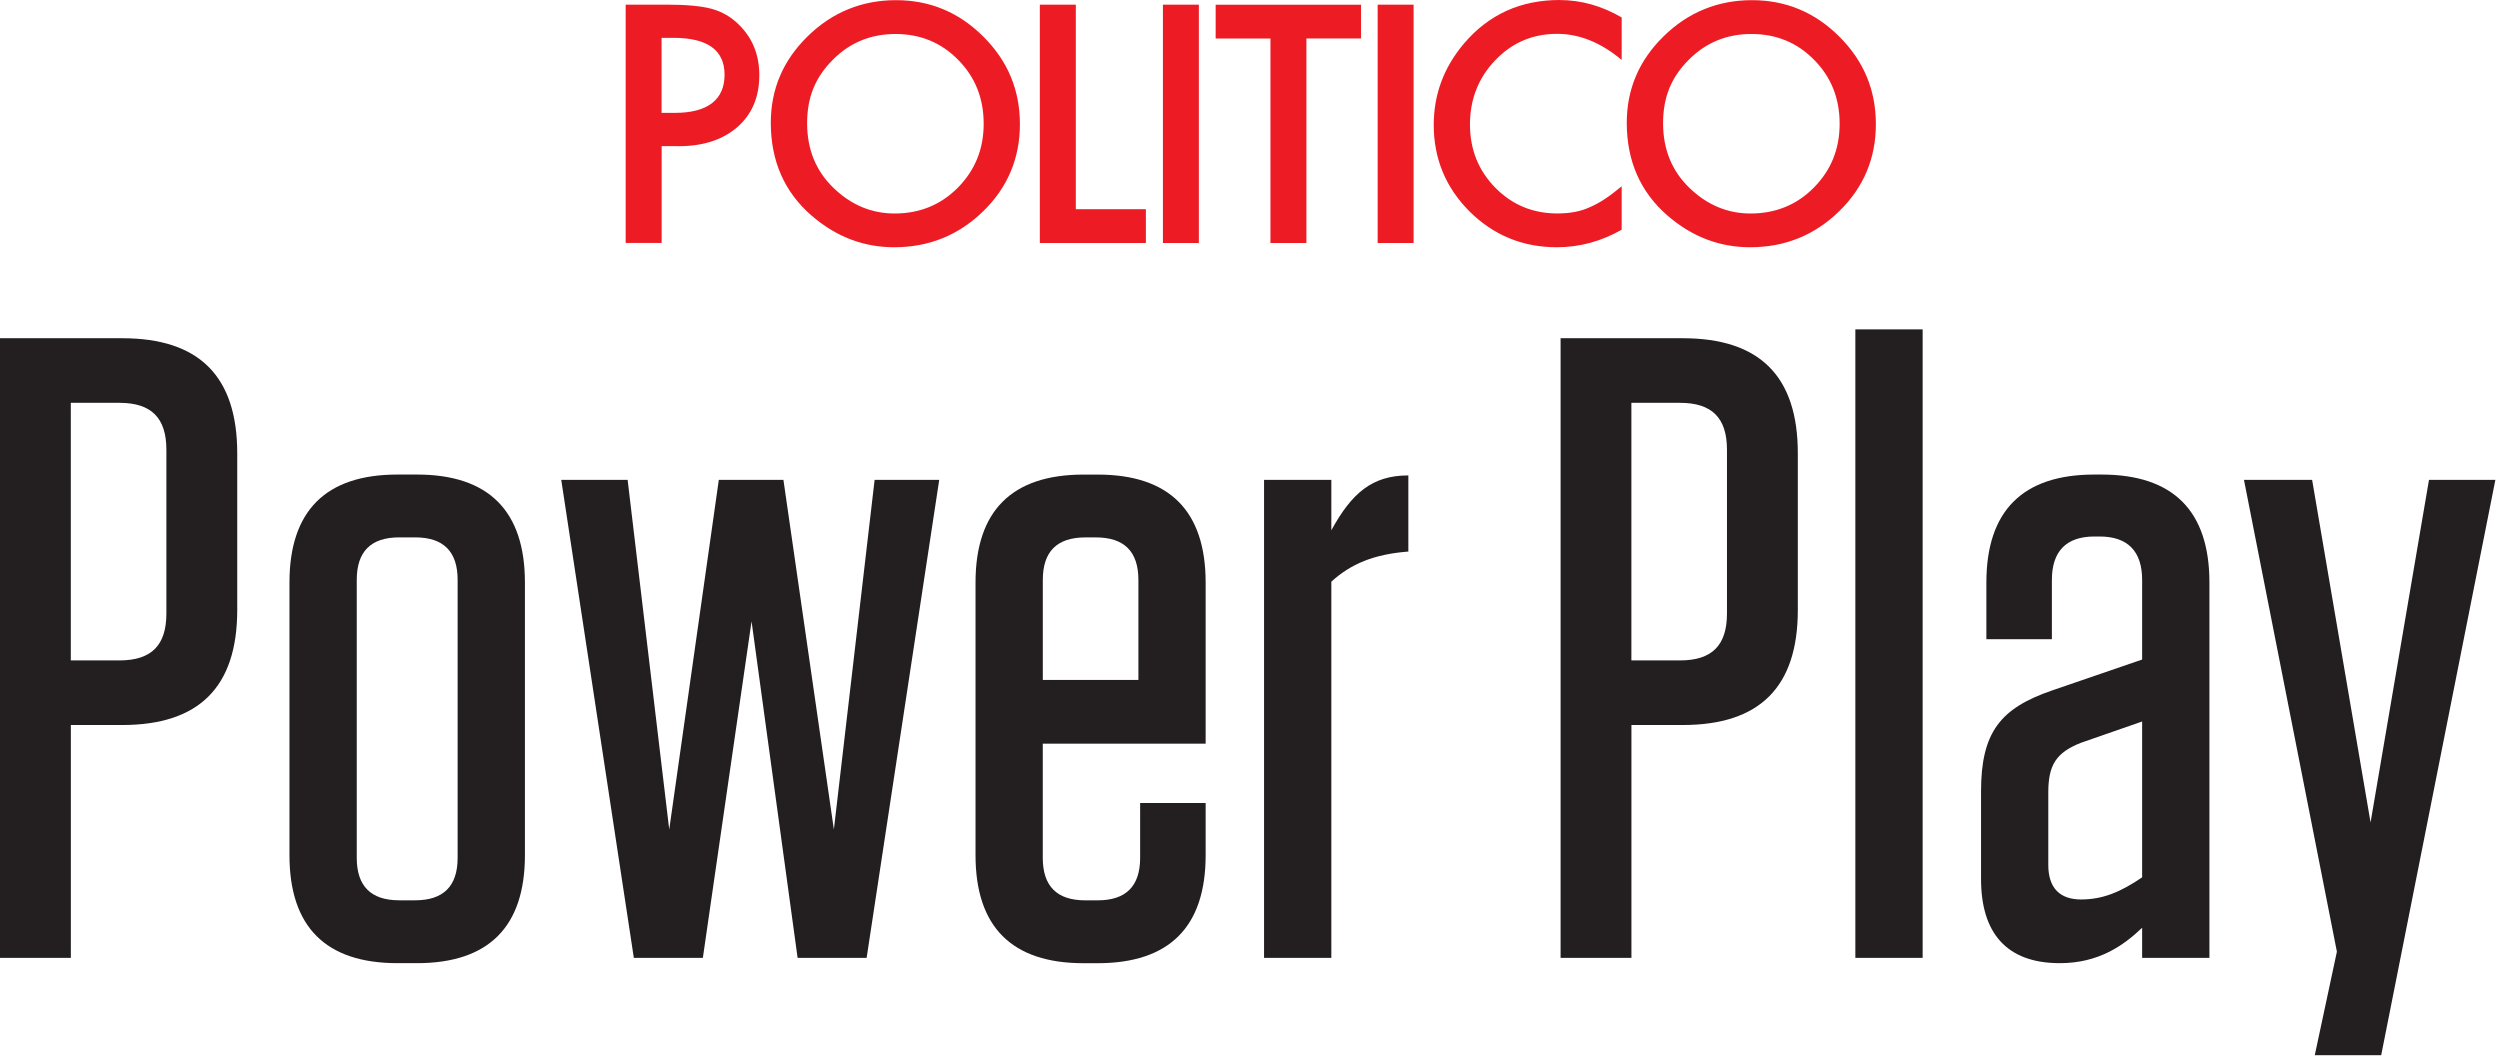
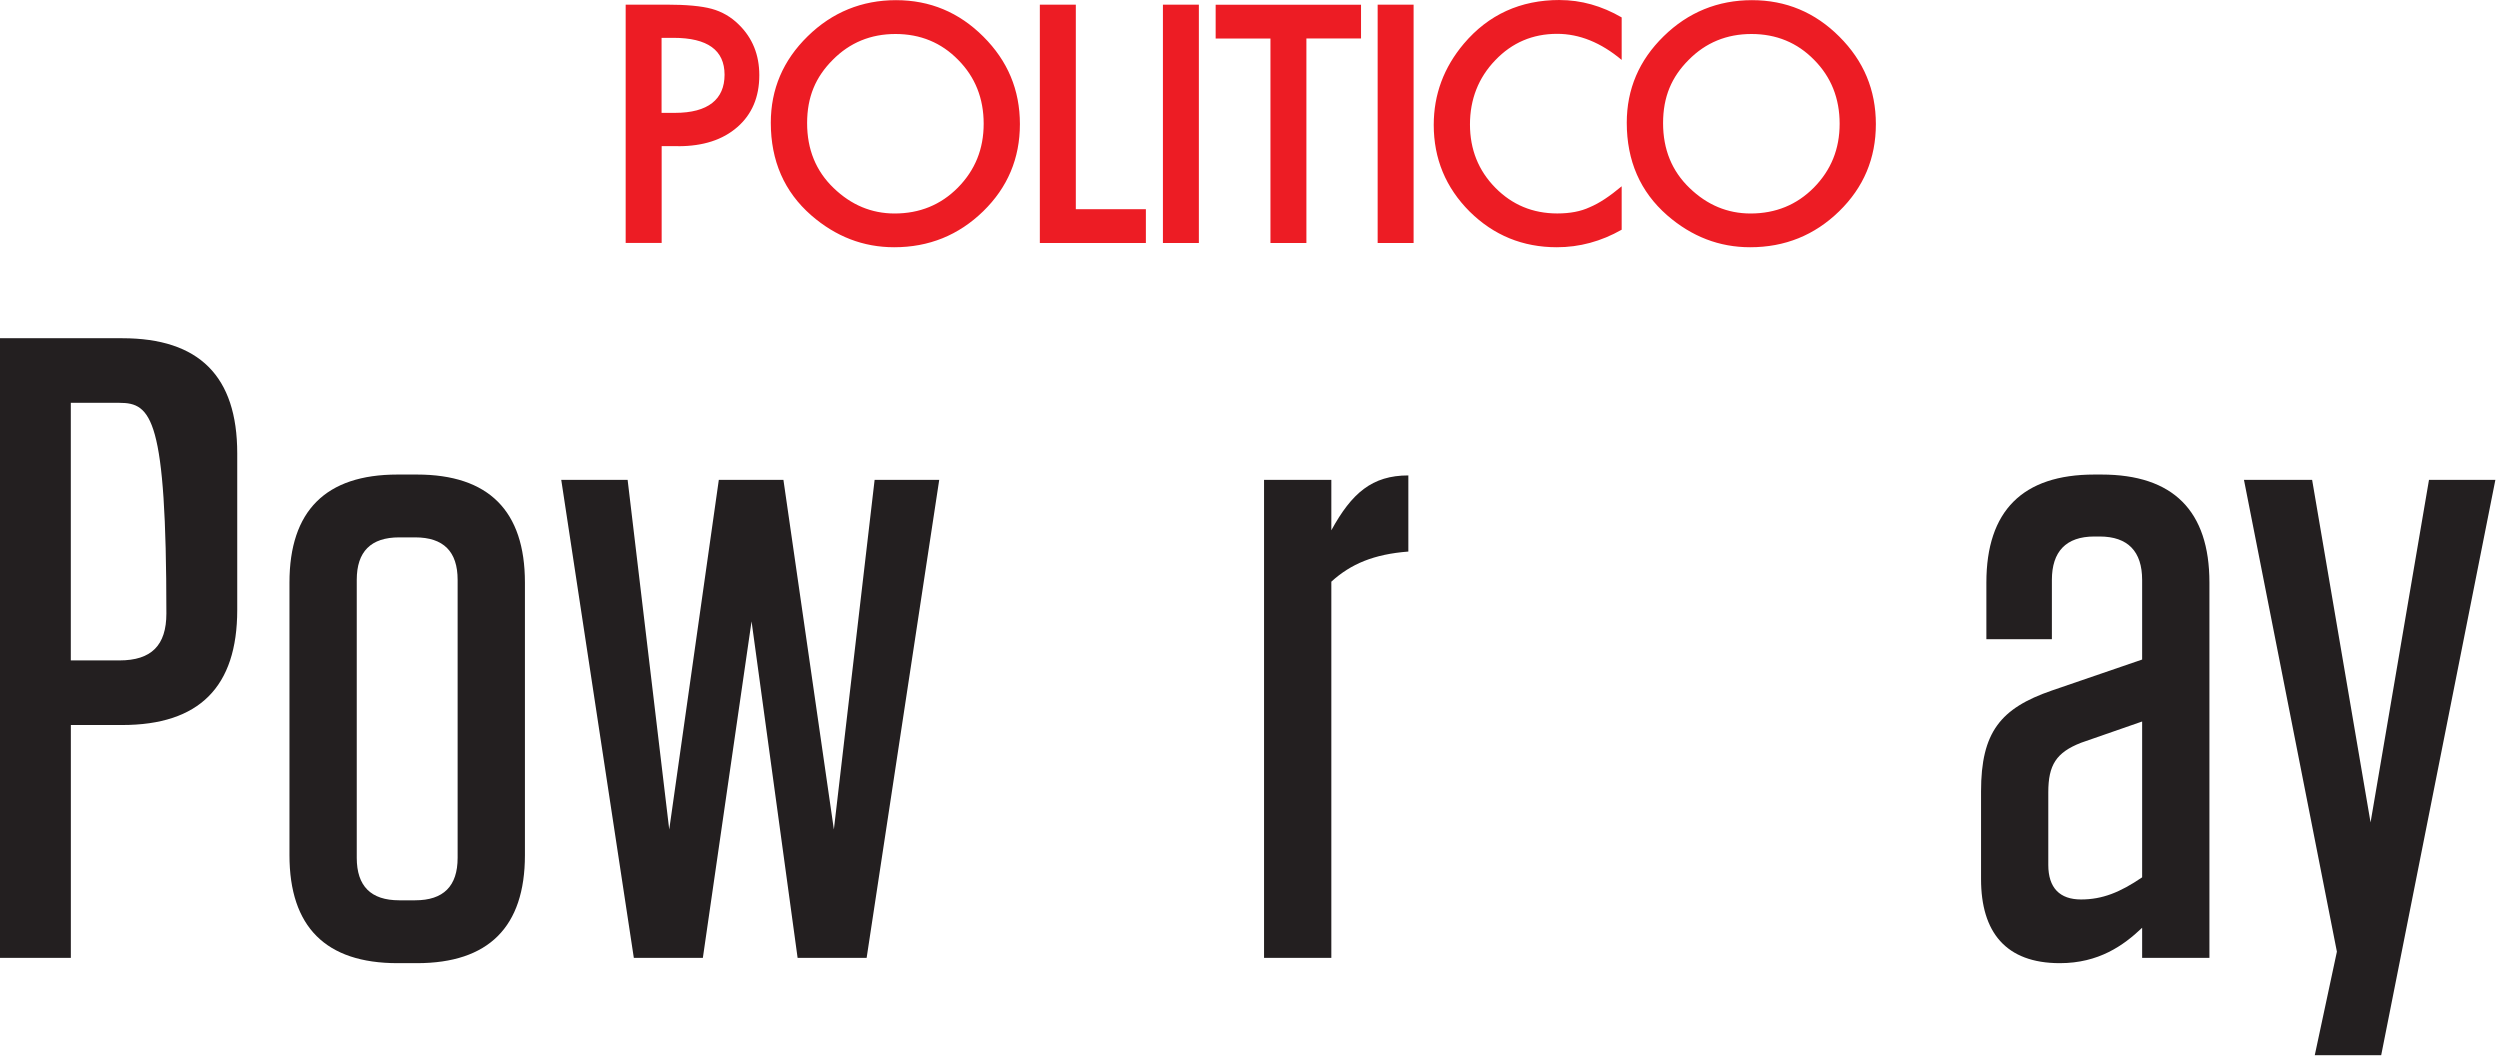
<svg xmlns="http://www.w3.org/2000/svg" width="309" height="131" viewBox="0 0 309 131" fill="none">
  <path d="M208.72 7.402C210.831 5.265 213.418 4.202 216.485 4.202C219.552 4.202 222.144 5.27 224.23 7.402C226.331 9.524 227.379 12.156 227.379 15.295C227.379 18.434 226.315 21.025 224.194 23.188C222.073 25.325 219.46 26.388 216.373 26.388C213.525 26.388 211.01 25.34 208.838 23.244C206.65 21.148 205.556 18.474 205.556 15.218C205.556 11.962 206.609 9.513 208.72 7.402ZM206.067 26.613C209.093 29.245 212.508 30.559 216.311 30.559C220.611 30.559 224.281 29.077 227.317 26.117C230.344 23.167 231.857 19.574 231.857 15.341C231.857 11.108 230.349 7.525 227.338 4.524C224.337 1.523 220.738 0.02 216.541 0.02C212.345 0.02 208.659 1.508 205.627 4.483C202.586 7.458 201.068 11.021 201.068 15.167C201.068 19.885 202.734 23.699 206.067 26.613ZM192.776 0C187.93 0 183.984 1.799 180.932 5.398C178.452 8.338 177.21 11.681 177.21 15.433C177.21 19.62 178.693 23.193 181.652 26.153C184.628 29.092 188.221 30.559 192.428 30.559C195.225 30.559 197.898 29.838 200.439 28.392V23.024C199.713 23.633 199.023 24.154 198.368 24.588C197.714 25.023 197.08 25.365 196.472 25.621C195.378 26.132 194.049 26.383 192.485 26.383C189.458 26.383 186.902 25.319 184.817 23.198C182.731 21.076 181.688 18.469 181.688 15.377C181.688 12.284 182.731 9.605 184.817 7.443C186.892 5.27 189.438 4.182 192.464 4.182C195.209 4.182 197.868 5.255 200.439 7.407V2.152C197.97 0.721 195.414 0.005 192.771 0.005M170.278 30.033H174.721V0.573H170.278V30.027V30.033ZM168.223 4.759V0.583H150.255V4.759H157.028V30.033H161.471V4.754H168.223V4.759ZM143.737 30.033H148.18V0.573H143.737V30.027V30.033ZM128.524 0.578V30.033H141.631V25.856H132.972V0.573H128.524V0.578ZM102.924 7.402C105.035 5.265 107.621 4.202 110.689 4.202C113.756 4.202 116.348 5.27 118.433 7.402C120.534 9.524 121.582 12.156 121.582 15.295C121.582 18.434 120.519 21.025 118.397 23.188C116.276 25.325 113.669 26.388 110.576 26.388C107.729 26.388 105.214 25.34 103.041 23.244C100.853 21.148 99.759 18.474 99.759 15.218C99.759 11.962 100.817 9.513 102.924 7.402ZM100.27 26.613C103.297 29.245 106.712 30.559 110.515 30.559C114.814 30.559 118.479 29.077 121.521 26.117C124.547 23.167 126.06 19.574 126.06 15.341C126.06 11.108 124.552 7.525 121.541 4.524C118.541 1.523 114.942 0.02 110.745 0.02C106.548 0.02 102.862 1.508 99.831 4.483C96.789 7.458 95.271 11.021 95.271 15.167C95.271 19.885 96.938 23.699 100.27 26.613ZM81.775 4.677H83.243C87.45 4.677 89.556 6.196 89.556 9.237C89.556 12.279 87.516 13.95 83.432 13.95H81.77V4.677H81.775ZM83.836 18.071C86.903 18.071 89.336 17.283 91.141 15.704C92.945 14.129 93.85 11.993 93.85 9.293C93.85 6.773 93.006 4.688 91.314 3.036C90.348 2.081 89.229 1.436 87.956 1.089C86.698 0.746 84.832 0.573 82.368 0.573H77.333V30.027H81.781V18.066H83.841L83.836 18.071Z" fill="#ED1C24" />
-   <path d="M8.752 118.392H0V41.805H15.101C24.619 41.805 29.322 46.508 29.322 56.027V75.391C29.322 84.909 24.619 89.612 15.101 89.612H8.757V118.387L8.752 118.392ZM14.768 49.79H8.752V81.627H14.768C18.71 81.627 20.565 79.767 20.565 75.831V55.587C20.565 51.651 18.705 49.79 14.768 49.79Z" fill="#231F20" />
+   <path d="M8.752 118.392H0V41.805H15.101C24.619 41.805 29.322 46.508 29.322 56.027V75.391C29.322 84.909 24.619 89.612 15.101 89.612H8.757V118.387L8.752 118.392ZM14.768 49.79H8.752V81.627H14.768C18.71 81.627 20.565 79.767 20.565 75.831C20.565 51.651 18.705 49.79 14.768 49.79Z" fill="#231F20" />
  <path d="M49.126 119.047C40.261 119.047 35.778 114.558 35.778 105.699V72.002C35.778 63.138 40.267 58.654 49.126 58.654H51.533C60.397 58.654 64.881 63.143 64.881 72.002V105.699C64.881 114.564 60.392 119.047 51.533 119.047H49.126ZM49.345 66.419C45.844 66.419 44.095 68.168 44.095 71.669V106.027C44.095 109.528 45.844 111.277 49.345 111.277H51.313C54.815 111.277 56.563 109.528 56.563 106.027V71.669C56.563 68.168 54.815 66.419 51.313 66.419H49.345Z" fill="#231F20" />
  <path d="M92.89 76.817L86.873 118.392H78.341L69.37 59.309H77.574L82.717 102.525L88.846 59.309H96.831L103.067 102.525L108.103 59.309H116.088L107.116 118.392H98.584L92.895 76.817H92.89Z" fill="#231F20" />
-   <path d="M128.887 91.918V106.032C128.887 109.533 130.635 111.282 134.137 111.282H135.671C139.172 111.282 140.921 109.533 140.921 106.032V99.248H149.018V105.705C149.018 114.569 144.53 119.052 135.671 119.052H133.922C125.058 119.052 120.575 114.564 120.575 105.705V72.007C120.575 63.143 125.063 58.659 133.922 58.659H135.671C144.535 58.659 149.018 63.148 149.018 72.007V91.918H128.887ZM128.887 84.04H140.706V71.674C140.706 68.173 138.958 66.424 135.456 66.424H134.142C130.641 66.424 128.892 68.173 128.892 71.674V84.04H128.887Z" fill="#231F20" />
  <path d="M156.236 59.309H164.553V65.545C167.069 60.95 169.589 58.762 174.072 58.762V68.173C169.803 68.5 166.961 69.706 164.553 71.894V118.392H156.236V59.309Z" fill="#231F20" />
-   <path d="M201.64 118.392H192.889V41.805H207.989C217.508 41.805 222.211 46.508 222.211 56.027V75.391C222.211 84.909 217.508 89.612 207.989 89.612H201.645V118.387L201.64 118.392ZM207.657 49.79H201.64V81.627H207.657C211.598 81.627 213.454 79.767 213.454 75.831V55.587C213.454 51.651 211.593 49.79 207.657 49.79Z" fill="#231F20" />
-   <path d="M229.322 40.711H237.639V118.392H229.322V40.711Z" fill="#231F20" />
  <path d="M244.857 97.822C244.857 90.491 247.264 87.537 253.608 85.349L264.768 81.52V71.674C264.768 68.173 263.019 66.312 259.518 66.312H258.863C255.362 66.312 253.613 68.173 253.613 71.674V79.005H245.516V72.002C245.516 63.138 250.004 58.654 258.863 58.654H259.738C268.602 58.654 273.085 63.143 273.085 72.002V118.392H264.768V114.671C262.472 116.859 259.405 119.047 254.595 119.047C247.919 119.047 244.857 115.218 244.857 108.654V97.822ZM264.768 108.434V89.178L257.217 91.805C254.155 93.007 253.169 94.54 253.169 97.934V106.906C253.169 109.748 254.59 111.174 257.217 111.174C259.845 111.174 262.033 110.3 264.768 108.439V108.434Z" fill="#231F20" />
  <path d="M286.105 130.426L288.84 117.626L277.353 59.309H285.778L293.001 101.651L300.224 59.309H308.429L294.315 130.426H286.11H286.105Z" fill="#231F20" />
</svg>